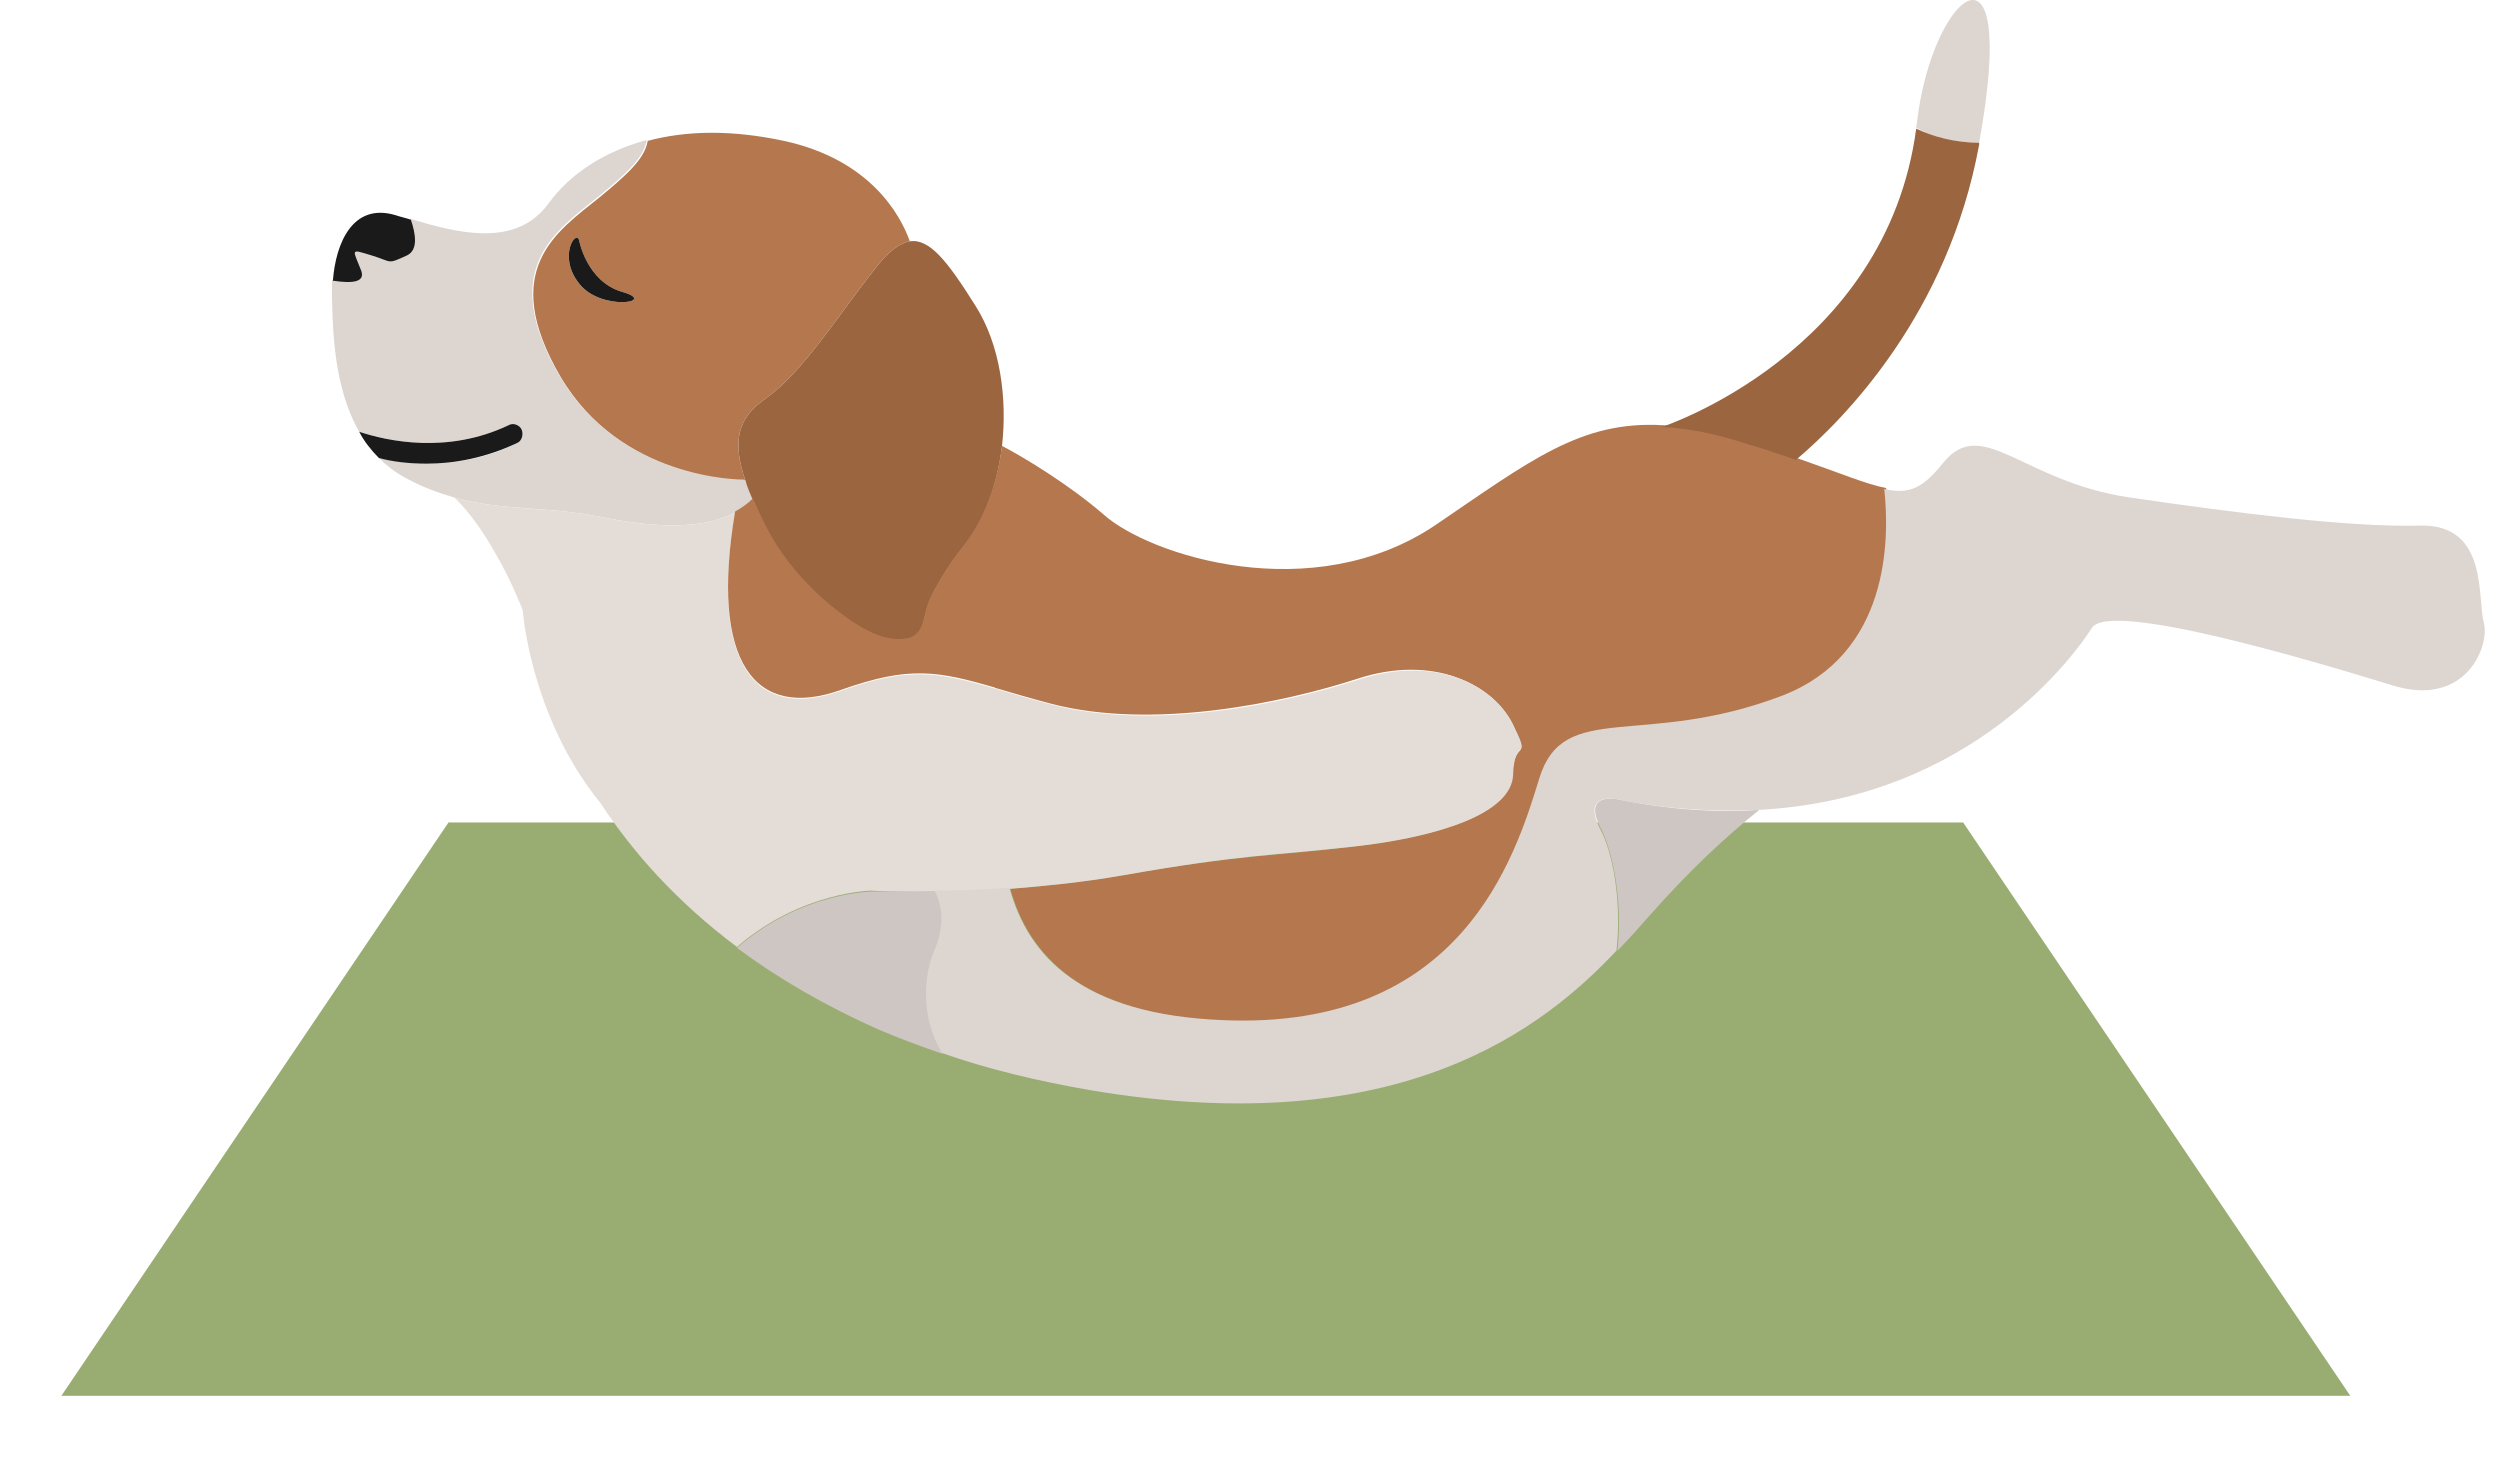
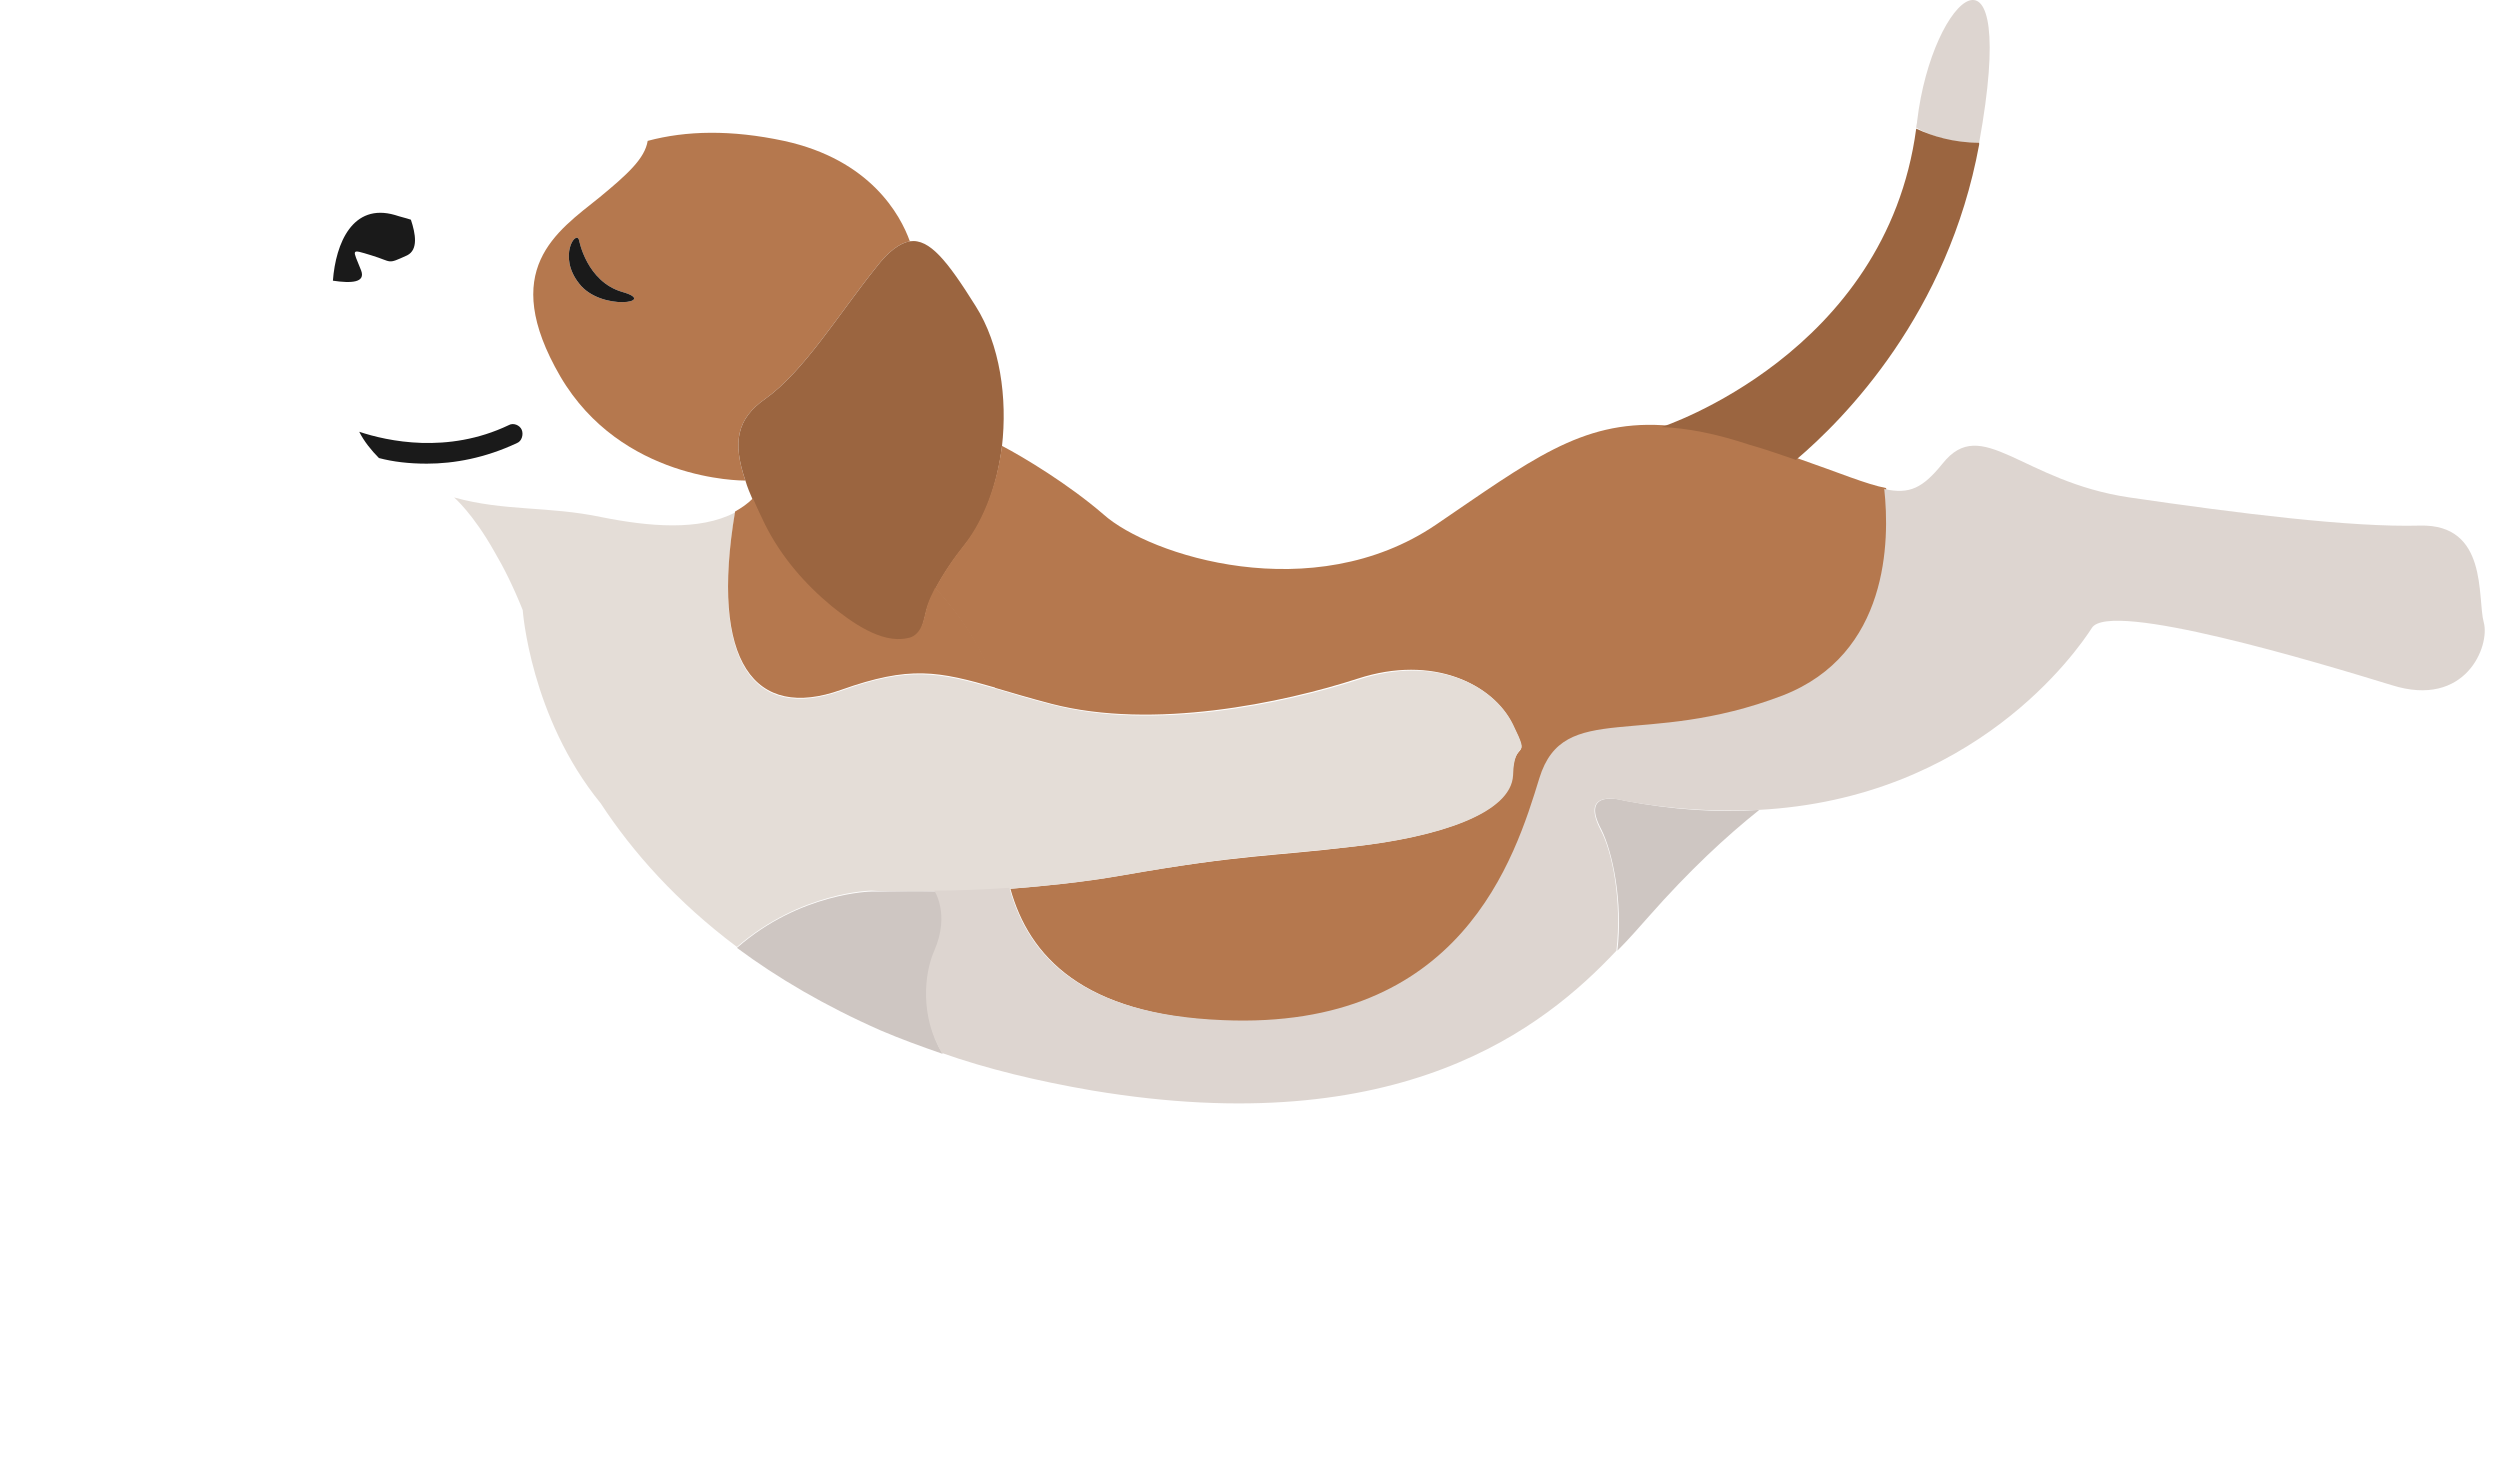
<svg xmlns="http://www.w3.org/2000/svg" width="163" height="96" viewBox="0 0 163 96" fill="none">
  <g filter="url(#filter0_d)">
-     <path d="M127.998 49.626H78.62H29.241L4 87.008H78.62H153.239L127.998 49.626Z" fill="#99AD72" />
-   </g>
+     </g>
  <path d="M51.112 9.185C47.681 8.451 44.74 8.512 42.229 9.185C42.045 10.347 40.881 11.387 39.104 12.856C36.286 15.12 32.488 17.567 36.531 24.541C40.513 31.333 48.294 31.333 48.6 31.333C47.742 28.824 48.049 27.295 49.887 26.01C52.398 24.236 54.665 20.503 57.116 17.444C57.912 16.404 58.647 15.854 59.321 15.731C58.709 14.018 56.748 10.409 51.112 9.185ZM37.756 18.485C36.347 16.71 37.572 14.936 37.756 15.67C37.756 15.67 38.246 18.362 40.575 19.035C42.964 19.708 39.165 20.32 37.756 18.485Z" fill="#B5784E" />
-   <path d="M49.091 32.556C48.723 32.923 48.356 33.168 47.927 33.413C45.599 34.636 42.291 34.33 39.227 33.718C35.735 32.984 32.917 33.351 29.609 32.434C28.567 32.128 27.526 31.761 26.423 31.149C25.749 30.782 25.198 30.354 24.708 29.864C25.627 30.048 26.668 30.231 27.832 30.231C29.609 30.231 31.631 29.925 33.714 28.885C34.02 28.702 34.142 28.334 34.02 28.029C33.836 27.723 33.468 27.6 33.162 27.723C29.18 29.619 25.259 28.763 23.421 28.151C21.706 25.153 21.706 21.299 21.645 19.402C21.645 19.035 21.645 18.668 21.645 18.24C22.931 18.423 23.789 18.362 23.482 17.567C22.931 16.159 22.747 16.159 24.156 16.588C25.565 17.016 25.137 17.2 26.484 16.588C27.22 16.221 27.036 15.181 26.729 14.263C29.793 15.181 33.652 16.221 35.797 13.223C37.144 11.387 39.289 9.919 42.168 9.124C41.984 10.286 40.82 11.326 39.044 12.794C36.225 15.058 32.427 17.505 36.47 24.48C40.453 31.271 48.233 31.271 48.539 31.271C48.785 31.7 48.907 32.067 49.091 32.556Z" fill="#DDD5D0" />
  <path d="M26.545 16.649C25.197 17.261 25.626 17.077 24.217 16.649C22.808 16.221 22.992 16.221 23.543 17.628C23.849 18.423 22.931 18.485 21.705 18.301C21.889 15.854 22.992 13.223 25.749 14.018C26.116 14.141 26.423 14.202 26.79 14.324C27.096 15.242 27.28 16.282 26.545 16.649Z" fill="#1A1A1A" />
  <path d="M65.326 29.13C65.019 31.577 64.223 33.902 62.936 35.493C62.201 36.41 61.527 37.389 60.976 38.429C60.792 38.797 60.608 39.164 60.486 39.531C60.302 40.081 60.241 40.693 59.996 41.121C59.812 41.427 59.567 41.611 59.138 41.733C57.422 42.1 55.523 40.632 54.237 39.653C52.46 38.185 50.867 36.41 49.887 34.33C49.581 33.718 49.336 33.168 49.091 32.617C48.907 32.189 48.723 31.761 48.6 31.332C47.743 28.824 48.049 27.294 49.887 26.01C52.399 24.235 54.666 20.503 57.116 17.444C57.913 16.404 58.648 15.854 59.322 15.731C60.608 15.548 61.772 17.016 63.61 19.953C65.203 22.461 65.693 25.948 65.326 29.13Z" fill="#9B6540" />
  <path d="M37.757 18.484C36.347 16.71 37.573 14.936 37.757 15.67C37.757 15.67 38.247 18.362 40.575 19.035C42.964 19.708 39.166 20.32 37.757 18.484Z" fill="#1A1A1A" />
  <path d="M33.713 28.885C31.63 29.864 29.608 30.231 27.832 30.231C26.668 30.231 25.626 30.109 24.707 29.864C24.217 29.375 23.727 28.763 23.421 28.151C25.259 28.763 29.18 29.619 33.162 27.723C33.468 27.539 33.897 27.723 34.02 28.029C34.142 28.335 34.02 28.763 33.713 28.885Z" fill="#1A1A1A" />
  <path d="M114.704 52.807C112.56 54.52 110.171 56.722 107.475 59.782C106.924 60.393 106.25 61.189 105.453 61.984C105.821 58.803 105.147 55.56 104.412 54.092C102.941 51.339 105.882 52.195 105.882 52.195C109.068 52.807 112.008 52.99 114.704 52.807Z" fill="#CEC6C2" />
  <path d="M116.297 45.404C107.169 48.891 102.023 45.649 100.43 50.788C98.837 55.927 95.284 67.246 79.784 66.573C70.594 66.144 67.102 62.351 65.877 57.946C68.144 57.763 70.594 57.518 73.045 57.09C81.07 55.682 82.786 55.866 88.238 55.193C93.691 54.581 98.469 53.052 98.592 50.543C98.714 48.035 99.878 49.809 98.592 47.178C97.305 44.609 93.446 42.651 88.544 44.242C83.643 45.832 75.189 47.607 68.573 45.894C67.163 45.526 65.938 45.159 64.897 44.853C64.1 42.345 62.569 40.081 60.976 38.368C61.527 37.328 62.201 36.349 62.936 35.431C64.161 33.841 65.019 31.516 65.326 29.069C66.734 29.803 69.675 31.577 71.942 33.535C74.944 36.227 85.604 39.653 93.629 34.208C99.756 30.047 103.064 27.417 108.394 27.723C110.048 27.784 111.947 28.212 114.153 28.885C115.256 29.252 116.236 29.558 117.155 29.864C119.973 30.843 121.688 31.577 122.975 31.822C123.281 35.309 123.22 42.712 116.297 45.404Z" fill="#B5784E" />
  <path d="M98.653 50.544C98.531 53.052 93.752 54.581 88.3 55.193C82.847 55.805 81.071 55.683 73.106 57.09C70.656 57.518 68.205 57.763 65.939 57.947C64.162 58.069 62.446 58.13 61.037 58.13C58.464 58.191 56.81 58.069 56.81 58.069C56.81 58.069 52.215 58.13 48.049 61.74C44.129 58.803 41.249 55.56 39.166 52.379C34.571 46.75 34.081 39.776 34.081 39.776C33.468 38.246 32.856 37.022 32.243 35.982C30.834 33.474 29.609 32.434 29.609 32.434C32.917 33.352 35.735 32.984 39.227 33.719C42.291 34.331 45.599 34.636 47.927 33.413C46.273 43.202 49.152 47.056 54.85 45.037C59.261 43.447 61.16 43.814 64.958 44.915C66 45.221 67.164 45.588 68.634 45.955C75.251 47.668 83.705 45.894 88.606 44.303C93.507 42.712 97.367 44.609 98.653 47.24C99.879 49.748 98.715 47.974 98.653 50.544Z" fill="#E4DDD7" />
  <path d="M64.958 44.853C61.16 43.752 59.322 43.385 54.849 44.976C49.213 46.995 46.273 43.202 47.927 33.351C48.355 33.107 48.723 32.862 49.091 32.495C49.336 33.045 49.581 33.596 49.887 34.208C50.929 36.288 52.46 38.062 54.237 39.531C55.462 40.51 57.422 41.978 59.138 41.611C59.567 41.55 59.812 41.305 59.996 40.999C60.241 40.571 60.302 39.959 60.486 39.408C60.608 39.041 60.792 38.674 60.976 38.307C62.63 40.081 64.162 42.345 64.958 44.853Z" fill="#B5784E" />
  <path d="M61.466 68.715C60.057 68.225 58.709 67.736 57.422 67.185C53.808 65.594 50.684 63.759 48.049 61.801C52.154 58.191 56.81 58.13 56.81 58.13C56.81 58.13 58.464 58.13 61.037 58.13C61.037 58.13 62.079 59.721 61.037 62.046C60.363 63.575 60.057 66.328 61.466 68.715Z" fill="#CEC6C2" />
  <path d="M155.935 44.67C151.157 43.202 137.556 39.102 136.392 40.938C135.412 42.468 128.734 52.073 114.643 52.807C112.009 52.929 109.068 52.807 105.821 52.195C105.821 52.195 102.942 51.339 104.351 54.092C105.147 55.56 105.76 58.803 105.392 61.984C100.675 67.001 91.363 74.465 71.207 71.1C67.654 70.489 64.345 69.693 61.405 68.653C59.996 66.267 60.241 63.514 60.915 61.984C61.956 59.598 60.915 58.069 60.915 58.069C62.324 58.069 63.978 58.008 65.816 57.885C67.041 62.351 70.533 66.145 79.723 66.512C95.284 67.185 98.776 55.927 100.369 50.727C101.962 45.588 107.108 48.83 116.236 45.343C123.159 42.651 123.22 35.248 122.853 31.883C124.507 32.25 125.364 31.822 126.651 30.231C129.224 26.989 131.797 31.394 138.842 32.434C145.949 33.474 153.301 34.392 157.773 34.269C162.245 34.147 161.51 38.98 161.939 40.571C162.368 42.1 160.775 46.2 155.935 44.67Z" fill="#DDD5D0" />
  <path d="M129.04 9.307C127.325 9.368 125.916 8.879 124.936 8.328C124.936 8.206 124.997 8.022 124.997 7.9C125.977 -0.421 131.675 -5.193 129.04 9.307Z" fill="#DDD5D0" />
  <path d="M129.041 9.307C129.041 9.368 129.041 9.368 129.041 9.429C127.019 20.442 120.28 27.294 117.095 29.986C116.176 29.68 115.195 29.314 114.093 29.008C111.887 28.273 109.988 27.906 108.334 27.845C108.334 27.845 122.976 23.073 124.936 8.389C125.978 8.879 127.387 9.307 129.041 9.307Z" fill="#9B6540" />
  <defs>
    <filter id="filter0_d" x="0" y="49.626" width="157.239" height="45.382" filterUnits="userSpaceOnUse" color-interpolation-filters="sRGB">
      <feFlood flood-opacity="0" result="BackgroundImageFix" />
      <feColorMatrix in="SourceAlpha" type="matrix" values="0 0 0 0 0 0 0 0 0 0 0 0 0 0 0 0 0 0 127 0" />
      <feOffset dy="4" />
      <feGaussianBlur stdDeviation="2" />
      <feColorMatrix type="matrix" values="0 0 0 0 0 0 0 0 0 0 0 0 0 0 0 0 0 0 0.25 0" />
      <feBlend mode="normal" in2="BackgroundImageFix" result="effect1_dropShadow" />
      <feBlend mode="normal" in="SourceGraphic" in2="effect1_dropShadow" result="shape" />
    </filter>
  </defs>
</svg>